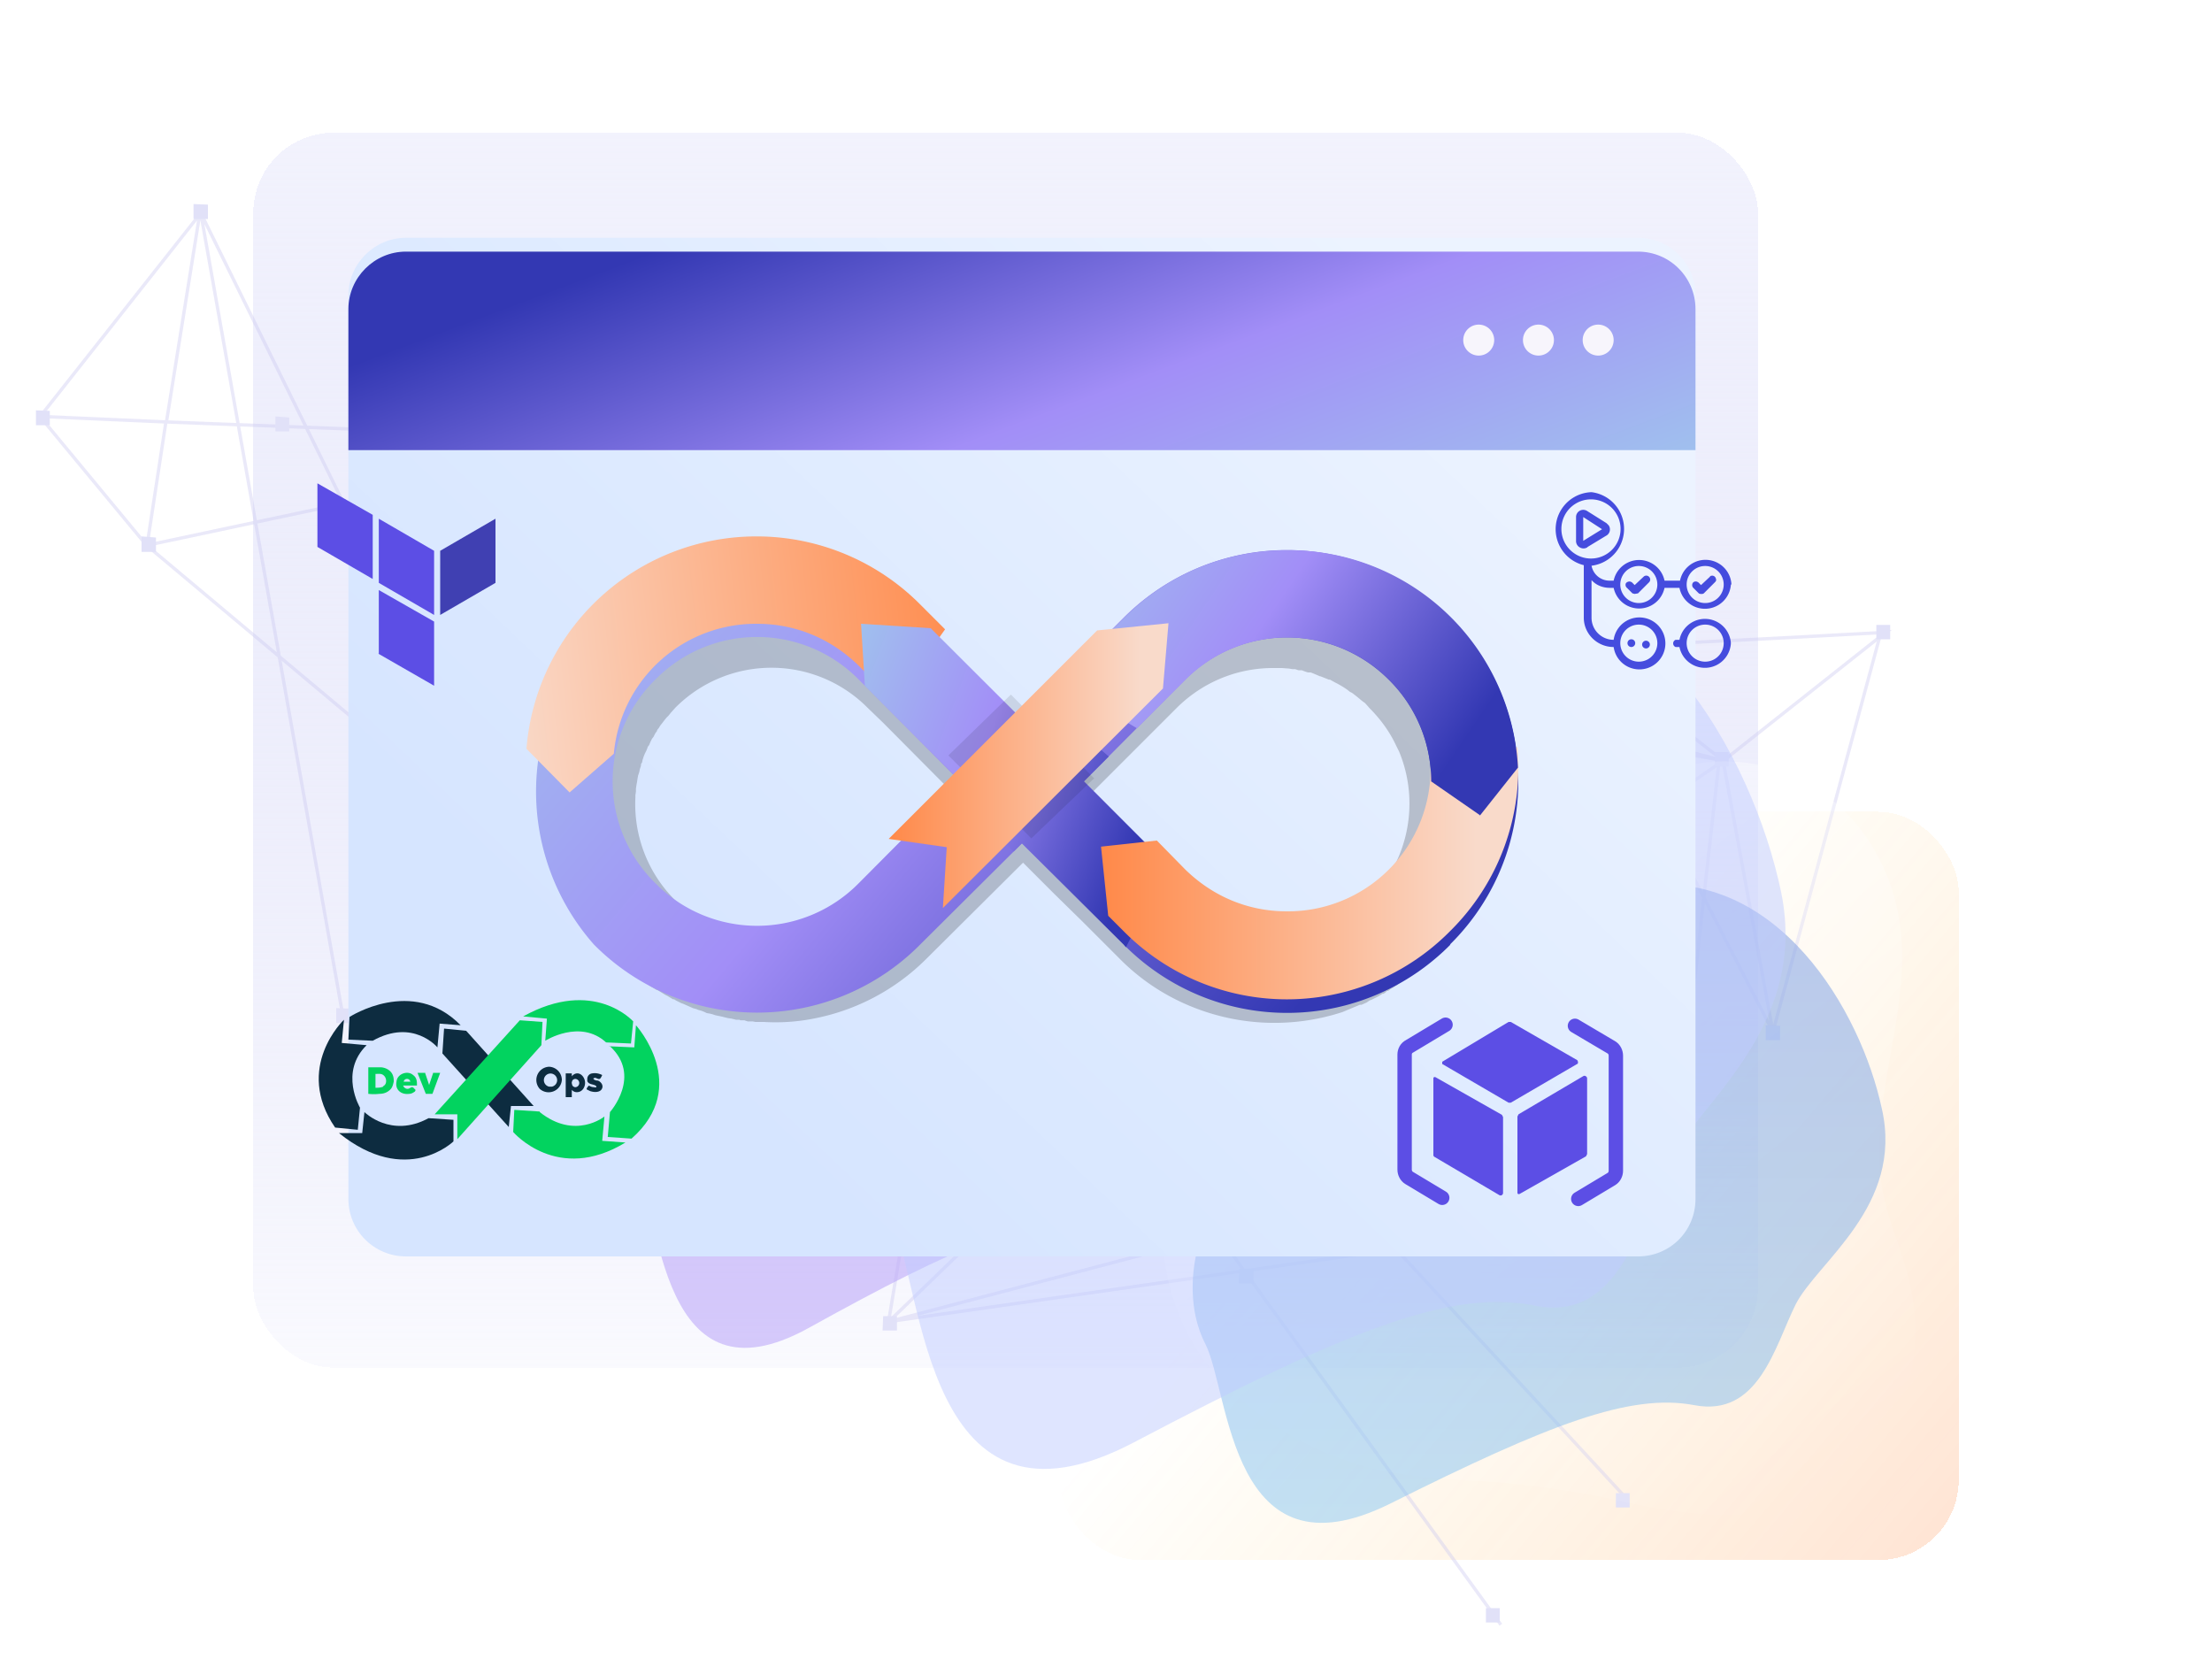
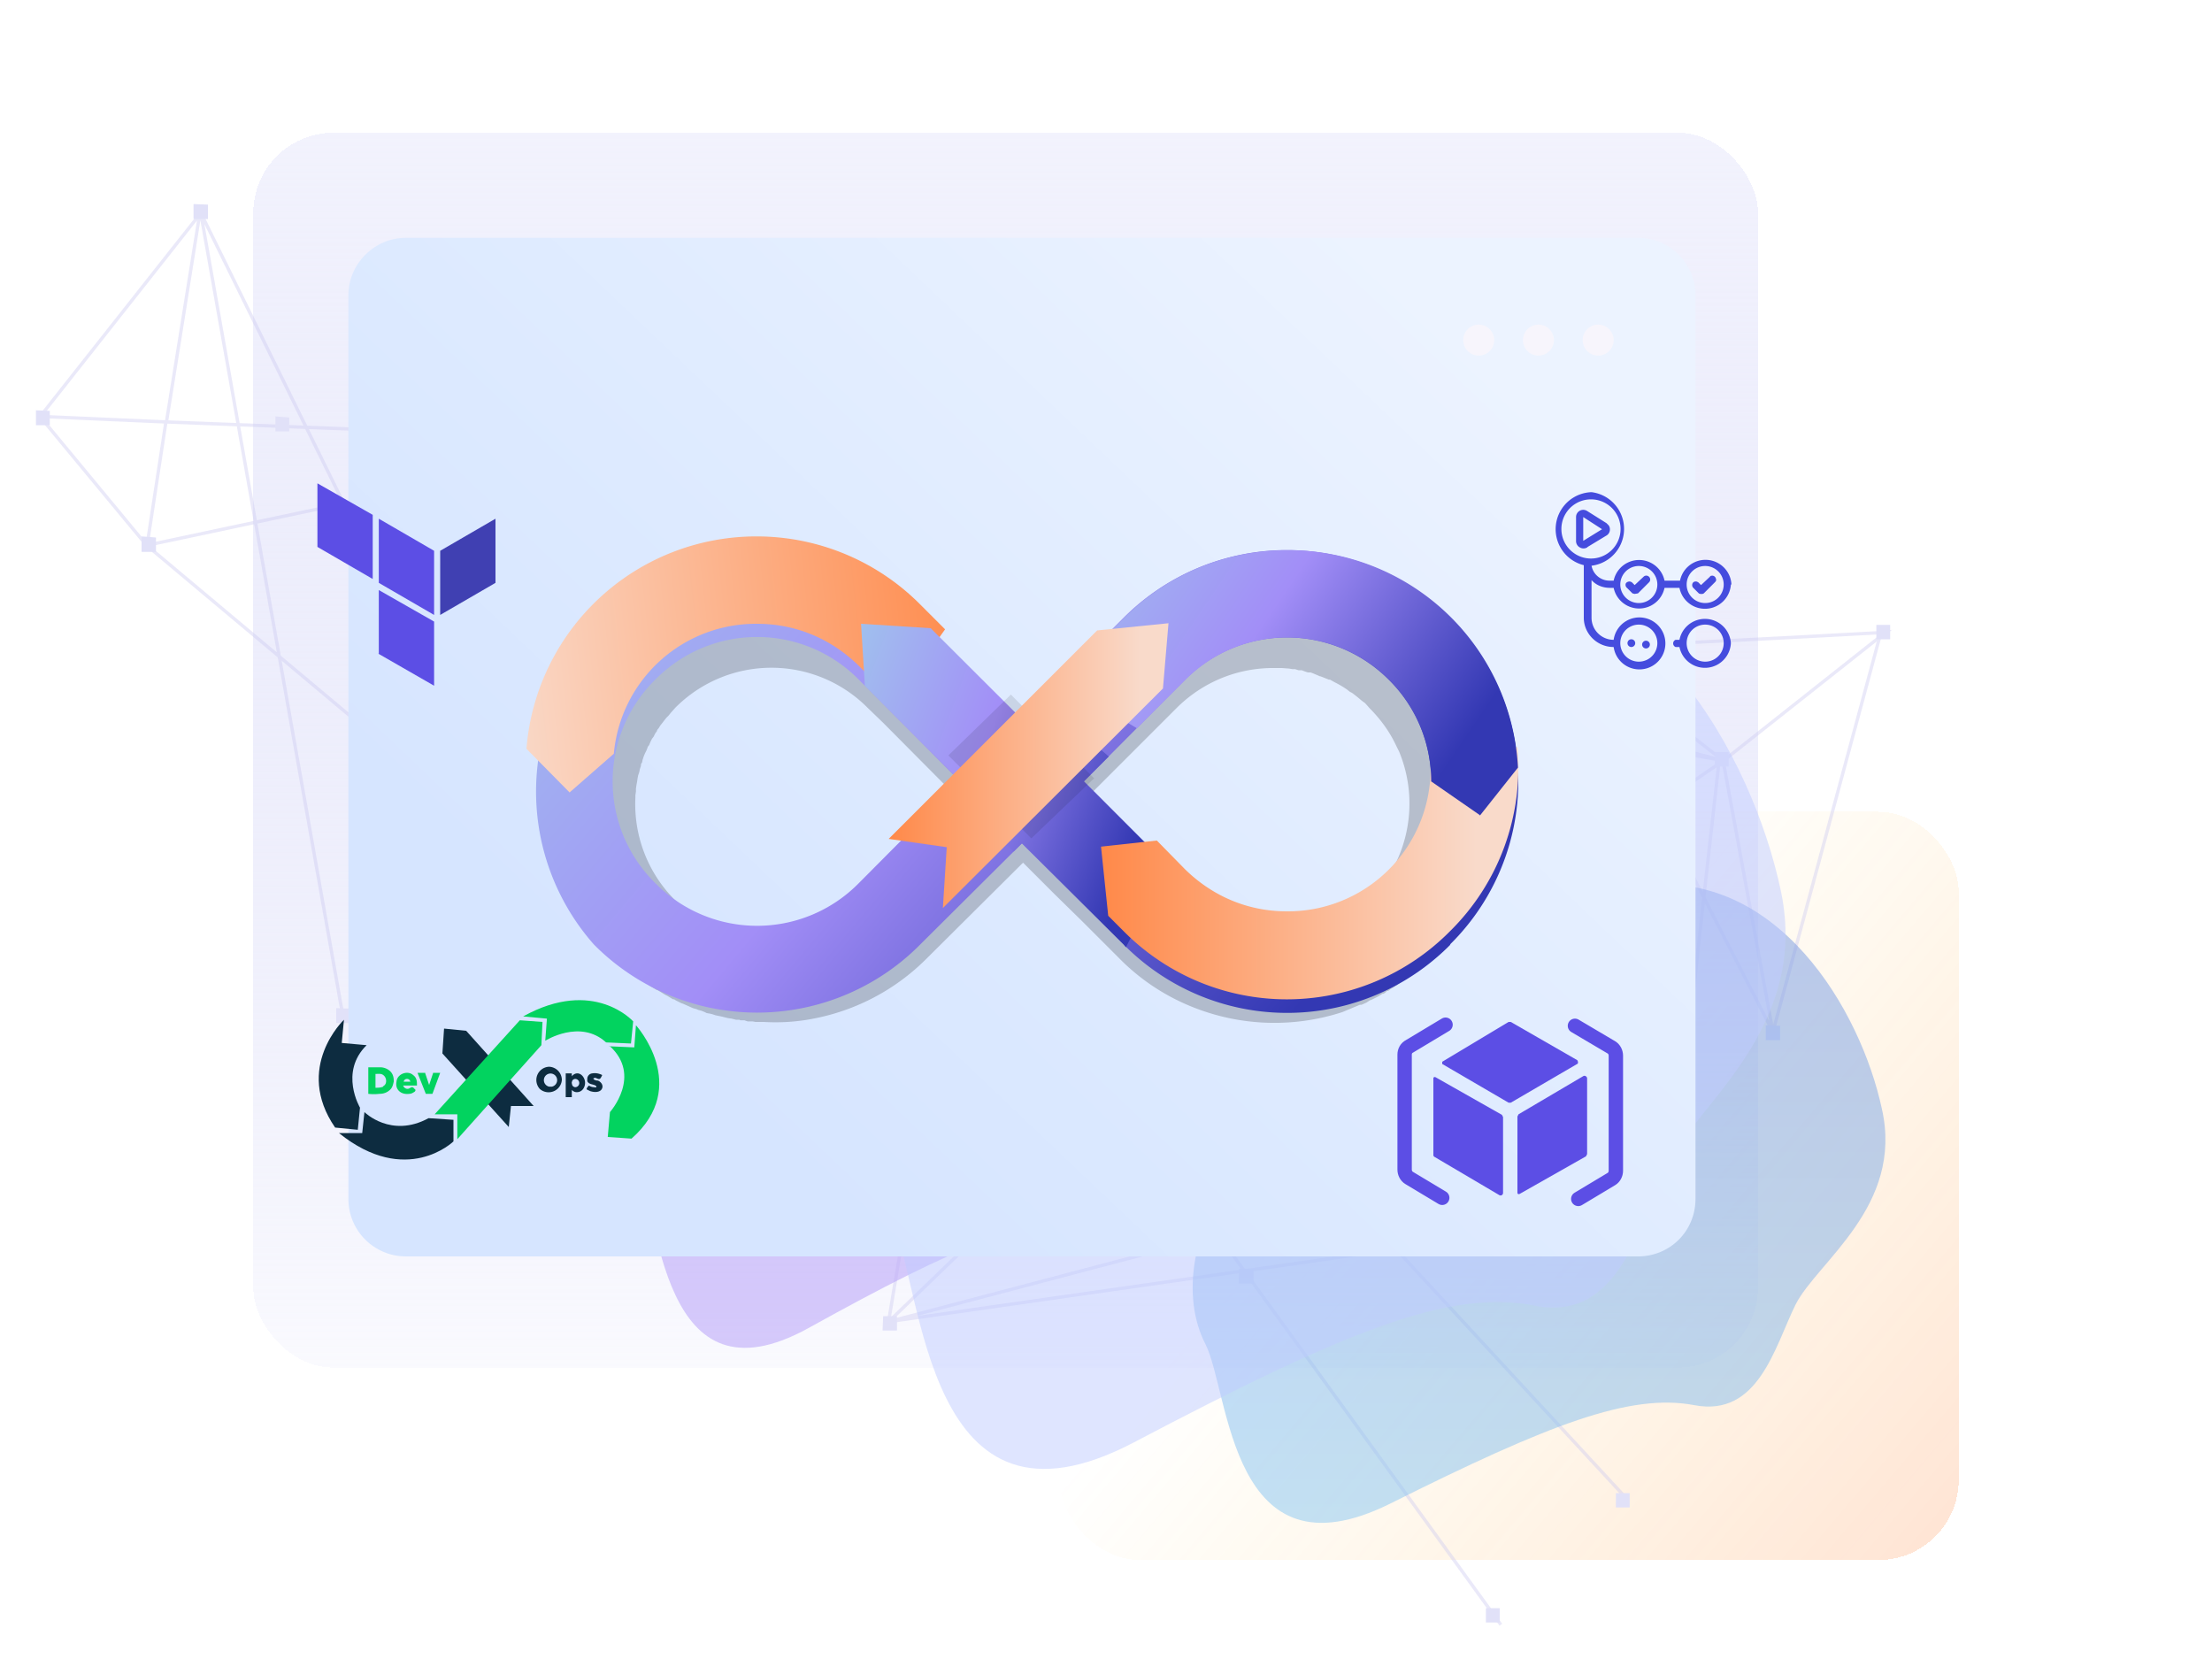
<svg xmlns="http://www.w3.org/2000/svg" viewBox="0 0 400 300" fill="none">
  <g clip-path="url(#a)">
    <path opacity=".5" d="M134.8 9.7a66.8 66.8 0 0 0-31.4 39.8c-3 9.9-3.8 20.2-7.2 30-9.5 27.5-36.9 45.4-48.5 72.2a65.1 65.1 0 0 0-2.2 47.5 55.7 55.7 0 0 0 33 33.6A97.4 97.4 0 0 0 108 237c18.7.6 37.4.7 55.8-2.6 8.7-1.6 17.3-4 26.1-5 17-2 34.5 1 51.4-1.7 11.8-1.9 23-6.5 33.7-11.9 8-4 16-8.5 22.5-14.6 17.5-16 24-42 19.3-65.3a102.9 102.9 0 0 0-38-58.5c-8.3-6.5-17.2-12-25.7-18-11-7.7-21.6-16.1-31.4-25.2C198 12 167.6-8 134.8 9.7Z" fill-opacity=".8" fill="url(#b)" />
    <g filter="url(#c)">
      <rect shape-rendering="crispEdges" rx="14.5" fill-opacity=".2" fill="url(#d)" y="144" x="191.6" height="135.3" width="162.6" />
    </g>
    <g filter="url(#e)">
      <rect shape-rendering="crispEdges" rx="14.5" fill="url(#f)" y="21.2" x="45.8" height="223.3" width="272.1" />
    </g>
    <path d="m188.9 67.2-31 28.2m0 0-13.6 12.4M158 95.4l11.2 4.3-24.8 8M158 95.5l-40.6-15.6 27 28m0 0-50.9 46.8m-31.5 29 31.5-29m-31.5 29L36.3 38.5l57.1 116.1m-31.5 29L173.6 159m-80.2-4.3 29.3 62.6L116 79.6m-22.7 75 8.8-36m-8.8 36-66.8-56m313.8 15.1-.2.7m0 0-.2.8m.2-.8c-18.6 1-54.3 3-55.2 2.2m55.2-2.2 1-.1-1.2.9m0 0-19.3 71.4m19.3-71.4-28.3 22.4m9 49-9-49m9 49-12.5-24.3m3.5-24.7-.7-.6m.7.6-.8.6m.8-.6-.7-.2m.7.2-.7-.1m-26-20.9 8.2 16m-8.2-16 26 20.4m-2.8 25.3-8.4-16.6m8.4 16.6-6.2 56.5m6.2-56.5 2.7-24.1m-11.1 7.5-5.7-11.3m5.7 11.3-118.5 73.8-79.1-101m197.6 27.2 11-7.5m-16.7-3.8-1-1.7m1 1.7-149.6-27m149.6 27 16.9 3m-17.8-4.7L170.5 100m122.7 32.7 17.8 4.7m0-.4v.4m-.1.8v-.7m-208.7-19-16-32.7 40.2 38.5-24.2-5.8ZM26.6 98.6 30 76.3m-3.5 22.3L7.3 75.4m19.3 23.2 89.5-19m-86-3.3 6-37.5L7.2 75.4m22.8.9 86 3.3m-86-3.3-22.8-1m108.8 4.3 72.8-12.2m-72.8 12.2 31.2 137.7M116.1 79.6l155.3 214.2M143.7 108.2l149.7 162m-41.2-120.4 34.4-33.5 13.9 84.6m-48.3-51-12.7 12.9m12.7-13L189.6 66l-7.3 43.7m69.9 40.2 39.1 54.7m-51.8-41.7-7.3 7m7.3-7-57.2-53.2m57.2 53.2 47.6 42.8m-54.9-35.8L160.7 239m71.5-69c-19.5-13.9-38-28.7-53.4-39.5m53.4 39.4 51.8 36.7m-123.3 32.4 142.7-20.4m-142.7 20.4L284 206.5m-123.3 32.4 18.1-108.5m124.6 88.1-3-17.6m3 17.6-12-14m12 14L287 205.6m16.3 12.9c-5.7-4-12.7-7.3-19.4-12m16.5-5.6-9.2 3.6m-7.3 2 3-.9m0 0 4.3-1.1m-122-104.9 13 10m0 0-3.5 20.8m-33.5-22.2c.8.6 14.5 8.7 33.5 22.2" stroke-width=".6" stroke-opacity=".4" stroke="#CBC9F0" />
    <path d="M170.6 98.5v2.6H168v-2.6zM162.2 238v2.6h-2.6l.1-2.6zM63.4 182.4v2.6h-2.6v-2.7zM175.3 157.7v2.6h-2.6l.1-2.6zM138.4 166.6v2.6h-2.5v-2.7zM95 153.8l-.1 2.6h-2.5v-2.6zM287.2 116v2.6h-2.5V116zM312.6 136v2.6h-2.5V136zM341.8 113v2.6h-2.5V113zM321.9 185.5v2.6h-2.6v-2.7zM303 218.7l-.1 2.6h-2.5v-2.7zM300.7 200.6v2.6h-2.5v-2.7zM294.7 270v2.6h-2.5V270zM271.2 290.8v2.6h-2.5v-2.6zM226.2 195.5v2.6h-2.5v-2.6zM222.2 222.4v2.6h-2.5v-2.6zM226.7 229.5v2.6H224l.1-2.7zM122.6 214.7l1.4 2.2-2.2 1.3-1.3-2.2zM117.7 78.5v2.6h-2.5v-2.6zM128 123.5v2.6h-2.5v-2.7zM103.3 117.7v2.6h-2.5v-2.7zM87 84.9v2.6h-2.5v-2.7zM28.2 97.2v2.6h-2.6V97zM37.6 37v2.6H35v-2.7zM9 74.3v2.6H6.5v-2.7zM52.3 75.5V78h-2.5v-2.7zM190.7 65v2.6h-2.5v-2.7zM145.4 106.8v2.6h-2.5v-2.6z" fill="#E1E1F8" />
-     <path opacity=".5" d="M341.3 259.3c5-8 6.2-18.2 4-27.5-1.3-5.4-3.7-10.6-4.8-16.1-3-15.7 5-31.7 3.2-47.6-1-8.8-5.2-17.4-12-23.1a30.5 30.5 0 0 0-24.8-6.9c-5.4 1-10.3 3.6-15.1 6.1-9 4.9-18 10-25.7 16.5-3.7 3.2-7.2 6.6-11 9.5-7.6 5.6-16.7 9-24 15-5 4-9 9.3-12.7 14.8a52.5 52.5 0 0 0-6.7 13 38.7 38.7 0 0 0 8.8 36.3 56.3 56.3 0 0 0 34 17.4c5.7.8 11.4 1 17.1 1.4 7.4.7 14.7 1.8 21.8 3.4 17.2 4 37.2 5.1 47.9-12.2Z" fill-opacity=".8" fill="url(#g)" />
    <g opacity=".5" filter="url(#h)">
      <path d="M237.5 173.4c5.3-20.4 41.5-17.3 59-13.2 25-3.3 40 22.6 43.8 40.3 4 17.6-11.7 27.7-15.6 35.4-3.8 7.7-6.7 20.4-18.3 18.2-11.6-2.2-26.2 3.4-55 17.8-29 14.4-29-20-33.4-28.8-4.5-8.7-2.2-21 4.5-29.9 6.6-8.8 8.3-14.3 15-39.8Z" fill="url(#i)" />
    </g>
    <g opacity=".6" filter="url(#j)">
      <path d="M133.3 137.8c5-21.1 38.8-18 55-13.7 23.4-3.4 37.4 23.6 41 41.9 3.6 18.3-11 28.7-14.6 36.7-3.6 8-6.2 21.3-17 19-10.9-2.3-24.5 3.5-51.4 18.4-27 15-27-20.7-31.1-29.8-4.2-9.2-2.1-21.9 4.1-31 6.3-9.3 7.8-15 14-41.5Z" fill="#BCA9F9" />
    </g>
    <g opacity=".5" filter="url(#k)">
      <path d="M186.9 123.6c7-28.4 54.5-24.1 77.4-18.4 33-4.6 52.7 31.6 57.8 56.2 5 24.6-15.5 38.5-20.6 49.3-5 10.7-8.7 28.5-24 25.4-15.3-3.1-34.4 4.7-72.4 24.7-38 20-38-27.8-43.8-40-6-12.3-3-29.3 5.8-41.7 8.8-12.4 11-20 19.8-55.5Z" fill="#C0CCFF" />
    </g>
    <path d="M296.2 43H73.4C67.7 43 63 47.7 63 53.4v163.4c0 5.8 4.7 10.4 10.4 10.4h222.8c5.8 0 10.4-4.6 10.4-10.4V53.4c0-5.7-4.6-10.4-10.4-10.4Z" fill="url(#l)" />
    <g filter="url(#m)">
-       <path d="M306.6 78.9H63V53.4C63 47.7 67.7 43 73.4 43h222.8c5.8 0 10.4 4.7 10.4 10.4V79Z" fill="url(#n)" />
-     </g>
+       </g>
    <path d="M291.8 61.5a2.8 2.8 0 1 1-5.6 0 2.8 2.8 0 0 1 5.6 0ZM281 61.5a2.8 2.8 0 1 1-5.6 0 2.8 2.8 0 0 1 5.6 0ZM270.2 61.5a2.8 2.8 0 1 1-5.6 0 2.8 2.8 0 0 1 5.6 0Z" fill="#F7F5FC" />
    <path style="mix-blend-mode:multiply" opacity=".2" d="m258.2 117.4-1.2-1.1-.1-.2c-.2 0-.3-.2-.4-.3l-.7-.6-.3-.3-.5-.4-.4-.3-.6-.4-.4-.4c-.1 0-.2 0-.3-.2l-.7-.5-.8-.5a14.3 14.3 0 0 0-.8-.5l-.8-.5-.5-.3h-.1l-1-.6c-.2 0-.4-.2-.5-.3l-1.1-.5-1-.4-.2-.1-1-.4-.5-.2-1-.4-.6-.2-1.5-.5-.9-.2-.8-.2-1-.2-.6-.2a39.5 39.5 0 0 0-2.2-.3l-1.1-.1-.7-.1h-1.2l-.2-.1h-.6a42.2 42.2 0 0 0-3.6 0h-.8l-1.1.1-1.1.2h-.8l-1.3.3h-.6l-1.4.4-.5.1-1.5.4-.3.1-1.6.5-.2.1-1.7.7h-.1l-1.7.7-2 1-.6.4-.3.1-1.5 1-.3.1-1 .7-.4.3-1.3 1-1.7 1.3-.3.2a45.1 45.1 0 0 0-1.6 1.6l-.3.2-17 17-.4.4-17.4-17.4a39.3 39.3 0 0 0-56 0v.1a39.5 39.5 0 0 0-11.5 28V147.4l.2 1.8v.2l.2 1.7v.3l.3 1.6v.3l.4 1.5.1.4.4 1.5.2.5.4 1.3.2.6.5 1.2.3.6.5 1.2.3.6.5 1 .4.8.6 1 .5.8.5.9.6.8.6.8.6.8.6.8.8.9.5.6a38.7 38.7 0 0 0 2.8 2.8l.7.6.8.6a20.3 20.3 0 0 0 1.4 1.2l.7.5.4.3c.2 0 .3.2.4.3l1.3.8.3.1 1.3.8.4.2 1 .6h.2l.3.2 1 .5.3.1 1.8.8.7.2.2.1.7.2.5.2.4.2.6.1.4.1.6.2.5.1.5.1.4.1.8.2.7.1.8.2h.6l.2.1h.7l.6.2h.9l.5.1h1.5a35.6 35.6 0 0 0 9-.6 39.3 39.3 0 0 0 20.4-10.8L185 156l5.5 5.5 5.1 5 6.8 6.8a38.7 38.7 0 0 0 13 8.7 39.7 39.7 0 0 0 27.4 1l.7-.3 2.4-1h.3l.9-.4.6-.4.3-.1.2-.1 1-.5.5-.3.3-.2h.2l.3-.2.3-.3h.2l.7-.5s.2 0 .3-.2c.2 0 .3-.2.5-.3h.1l.3-.3a29.2 29.2 0 0 0 1-.7l.6-.4.3-.3.4-.3.3-.3.2-.1.6-.5.3-.3.2-.2.3-.2.1-.2.3-.2a33.7 33.7 0 0 0 5.8-6.9 39.7 39.7 0 0 0 6.7-21.9c0-10.6-4.2-20.5-11.6-28ZM150 167.7a24.7 24.7 0 0 1-11.6 2.3H137.2l-.4-.1-.7-.1h-.5l-.7-.2-.5-.1-.6-.1-.4-.1-.4-.1-.2-.1-.4-.1-1-.3-.5-.2-.8-.3-.4-.2a24 24 0 0 1-1.2-.6h-.2l-.8-.5-.2-.1-.4-.2-.7-.5c-.2 0-.3-.2-.5-.3l-.8-.6-.3-.2-.3-.2-.7-.6-.1-.1-.3-.3-1.1-1a24.5 24.5 0 0 1-7.2-18.6v-.4l.1-.7v-.5l.1-.7.1-.5.1-.7.1-.5.2-.6.1-.5.2-.6c0-.2 0-.4.2-.6l.1-.5.2-.6.2-.5.3-.6.2-.5c0-.2.2-.3.3-.5l.2-.5.3-.6.3-.4.3-.6.3-.4c0-.2.2-.4.3-.5l.3-.5.4-.5.3-.4.4-.5.4-.4.4-.5.8-.9a24.5 24.5 0 0 1 34.8 0l2.8 2.7 14.6 14.7-12 12-5.4 5.4a25.3 25.3 0 0 1-6.8 4.9h-.1Zm79 2.3a24.5 24.5 0 0 1-16.2-7.2l-7.7-7.7-1.6-1.7-1.5-1.4-1.7-1.8-4.9-4.8 17.4-17.4a25.3 25.3 0 0 1 2.8-2.4c4.2-3.1 9.3-4.8 14.6-4.8H231.8l1.3.1.6.1h.5l.6.2h.6l.5.2.6.2h.5a14.6 14.6 0 0 1 1 .4l.7.3h.1l.5.2 1 .4h.2l.9.5.2.1a20.2 20.2 0 0 1 1.4.8l.6.4.5.4.4.2a25.7 25.7 0 0 1 1.5 1.2l.5.4.3.2a21.5 21.5 0 0 1 .8.9c2 2 3.7 4.3 4.9 6.9l.5 1a24.6 24.6 0 0 1-2.7 23.7l-.6.8v.1l-.6.7-.7.8a53.1 53.1 0 0 1-1.8 1.8l-.4.3-.8.7-.3.2-1 .8h-.2l-1.2.8-.2.1-.4.3c-.2 0-.4.2-.5.3h-.3l-.1.1-1.1.6H239.8l-.7.4h-.2l-.8.3a25.6 25.6 0 0 1-7.8 1.3H229Z" fill="#000" />
    <g filter="url(#o)">
      <path d="M262.3 168.3a41.5 41.5 0 0 1-59.1 0L184.8 150l-18.4 18.3a41.5 41.5 0 0 1-59 0 41.8 41.8 0 0 1 59-59l18.4 18.3 18.4-18.4a41.7 41.7 0 0 1 59 0 41.5 41.5 0 0 1 0 59.1Zm-107-47.9a25.8 25.8 0 0 0-36.8 0 25.8 25.8 0 0 0 0 36.8 25.8 25.8 0 0 0 36.8 0l18.3-18.4-18.3-18.4Zm18.3 18.4-18.3-18.4 18.3 18.4Zm77.5-18.4a26 26 0 0 0-36.8 0L196 138.8l18.3 18.4a25.8 25.8 0 0 0 36.8 0 25.8 25.8 0 0 0 0-36.8Z" fill="url(#p)" />
    </g>
    <path d="M136.9 97a41.7 41.7 0 0 0-41.7 38.4l7.8 7.9 8-7a25.8 25.8 0 0 1 25.9-23.5c7 0 13.4 2.7 18.4 7.6l6.4 6.4 9.2-13-4.5-4.5A41.7 41.7 0 0 0 137 97Z" fill="url(#q)" />
    <g filter="url(#r)">
      <path d="m196 138.8 4.5-4.5-12-10.4-3.7 3.7-16.5-16.5-12.6-.8.7 11.2 17.3 17.3-1.9 1.8 11.5 10.9 1.5-1.5 18.4 18.3.4.5 7.6-14.8-15.2-15.2Z" fill="url(#s)" />
    </g>
    <path d="m274.4 135.1-15.7 3.7a25.8 25.8 0 0 1-26 26c-7 0-13.4-2.7-18.4-7.6l-5.1-5.2-10.1 1.1 1.3 12.5 2.8 2.8a41.5 41.5 0 0 0 59 0 41.5 41.5 0 0 0 12.2-33.3Z" fill="url(#t)" />
    <path style="mix-blend-mode:multiply" opacity=".1" d="m197.9 140.7-11.4 10.9-15-15 11.3-11 15 15.1Z" fill="#000" />
    <g filter="url(#u)">
      <path d="m267.6 145 6.9-8.7A41.5 41.5 0 0 0 232.7 97c-10.7 0-21.4 4.1-29.5 12.3l-11.6 11.5 14 8.4 8.8-8.8a26 26 0 0 1 44.4 18.4l8.8 6.1Z" fill="url(#v)" />
    </g>
    <path d="m210.3 124.5 1-11.8-12.9 1.3-37.7 37.7 10.5 1.5-.7 11 39.8-39.7Z" fill="url(#w)" />
    <g clip-path="url(#x)">
      <path d="m77.5 202.2 4.5.3v3.9s-8.5 8.3-20.7-1.5h4.2l.4-3.8s4.8 4.8 11.6 1.1Z" fill="#0D2C40" />
      <path d="M62.2 184.4s-9.1 8.6-1.6 19.5l4.1.4.4-4s-3.8-6.4 1.2-11.3l-4.5-.4.4-4.2Z" fill="#0D2C40" />
-       <path d="M63.2 183.9s11.4-7.4 20.1 1.5l-3.8-.3-.4 4.3s-4.4-5.3-11.7-1.2L63 188l.2-4.1Z" fill="#0D2C40" />
      <path d="m80 190.5.3-4.5 4 .4L96.5 200h-4.1l-.4 3.8-12-13.3Z" fill="#0D2C40" />
      <path d="m78.6 201.5 15.4-17 4.1.3-.2 4.2-15.2 17v-4.5h-4.1Z" fill="#02D35F" />
      <path d="m94.6 183.8 4.3.4-.3 4s6.3-4 11 .3l4.5.2.4-4s-7.1-8-19.9-.9Z" fill="#02D35F" />
      <path d="m110.2 189.2 4.5.2.3-4s10 11-.8 20.5l-4.3-.3.4-4.5s5.9-6.6-.1-12Z" fill="#02D35F" />
-       <path d="m97.6 201-4.6-.3-.2 4s8 9.4 20.3 1.9l-4.2-.3.4-4.4s-5.3 4.3-11.7-.8Z" fill="#02D35F" />
      <path d="M103.4 194.1v1.5a.8.8 0 0 0 0 .4v2.4h-1.1v-4.3h1Z" fill="#0D2C40" />
      <path d="M104.4 194.1c-.4 0-.7.2-1 .5a1.7 1.7 0 0 0-.7 1.2 1.9 1.9 0 0 0 .7 1.3c.2.2.5.4.9.4 1 0 1.5-.9 1.5-1.7 0-.8-.6-1.7-1.4-1.7Zm-.4 2.5a.7.7 0 0 1-.6-.6.8.8 0 0 1 0-.4.7.7 0 0 1 .6-.5.7.7 0 0 1 0 1.5Zm4-1.2c-.1 0-.7-.1-.7-.4l.3-.1c.2 0 .6.3.8.2.2 0 .4-.5.5-.7-.6-.3-1.2-.4-1.8-.3a1 1 0 0 0-.9 1v.4c.3.7 1.2.5 1.6.9.2.2-.2.3-.3.2-.4 0-.7-.1-1-.3-.1.1-.5.5-.4.7l.6.3c.6.2 1.5.3 2-.2.6-.7 0-1.5-.6-1.7Zm-8.7-2.5a2.4 2.4 0 0 0-1.7 4 2.4 2.4 0 0 0 4-1.6 2.4 2.4 0 0 0-2.3-2.4Zm0 3.6a1.2 1.2 0 1 1 .5 0h-.5Z" fill="#0D2C40" />
      <path d="M76.9 194h-1.4l1.5 3.8h.6v-1.6l-.7-2.1Zm1.4 0h1.3l-1.4 3.8h-.6v-1.6l.7-2.1Zm-8-.5c-.4-.3-1-.5-1.5-.5h-2.2v4.8a8.3 8.3 0 0 0 2 0c1 0 1.6-.4 2-.8.4-.4.5-1 .6-1.4v-.2c0-.7-.2-1.4-.9-1.9Zm-1 3c-.5.2-1 .2-1.4.2v-2.5c.5 0 1-.1 1.4.2.7.5.7 1.7 0 2Zm5.6.4c0-.1-.2-.3-.4-.3s-.5.3-.8.3c-.4 0-.7-.3-.8-.6h2.5c0-.7 0-1.4-.7-1.9-1-.9-2.9-.2-3 1.2-.3 1.5.9 2.4 2.3 2.2.4 0 .7-.2 1-.4 0 0 .2-.2.1-.3 0-.1 0-.2-.2-.2Zm-.8-1.3H73a.6.6 0 0 1 .6-.5.6.6 0 0 1 .6.5Z" fill="#02D35F" />
    </g>
    <path d="M259.2 208.7V195c0-.2.2-.3.4-.2l12 6.8.2.4v13.7c0 .4-.4.6-.7.4l-11.7-6.9a.4.4 0 0 1-.2-.4ZM274.4 201.9v13.8c0 .2.2.3.4.2l12-6.8.2-.4V195c0-.3-.4-.6-.7-.4l-11.7 6.9-.2.4ZM272.8 184.8l-12 7.2v.4l12 7h.4l12-7c.2 0 .2-.5 0-.7l-12-6.9h-.4Z" fill="#5C4EE5" />
    <path d="m261.4 185.3-6.5 3.9c-.6.3-.9.9-.9 1.5v20.8c0 .6.3 1.2.8 1.5l6 3.6M284.8 185.5l6.6 3.9c.5.3.8.9.8 1.5v20.8c0 .6-.3 1.2-.8 1.5l-6 3.6" stroke-width="2.6" stroke-linecap="round" stroke="#5C4EE5" />
    <g clip-path="url(#y)">
      <path d="M79.6 99.6v11.6l10-5.8V93.8l-10 5.8Z" fill="#4040B2" />
      <path d="m68.5 93.8 10 5.8v11.6l-10-5.8V93.8Zm-11.1-6.4v11.5l10 5.8V93.1l-10-5.7Zm11 30.8 10.1 5.8v-11.6l-10-5.7v11.5Z" fill="#5C4EE5" />
    </g>
    <g clip-path="url(#z)">
      <path d="m295.6 107.4-.4-.1-1-1a.7.7 0 0 1-.2-.8.7.7 0 0 1 .4-.3.7.7 0 0 1 .5 0l.2.1.5.5 1.6-1.5a.7.7 0 0 1 1 0 .7.7 0 0 1 0 1l-2 2-.6.1Zm12.5-.1 2-2c.2-.2.3-.4.2-.6a.7.7 0 0 0-.6-.6c-.2 0-.4 0-.5.2l-1.6 1.5-.5-.5-.2-.1a.7.7 0 0 0-.7.1.7.7 0 0 0-.2.5.7.7 0 0 0 .2.5l1 1a.6.6 0 0 0 .4.1.7.7 0 0 0 .5-.1Zm-21-8.4 3.3-2a1.3 1.3 0 0 0 .5-1.9l-.4-.4-3.5-2.2a1.3 1.3 0 0 0-2 1.1v4.3a1.3 1.3 0 0 0 .7 1.2 1.3 1.3 0 0 0 1.3 0Zm2.6-3.2-3.4 2.1v-4.3l3.4 2.2Zm23.3 10a4.7 4.7 0 0 1-9.3.6H301a4.7 4.7 0 0 1-9.2 0h-.7c-1.3 0-2.5-.5-3.3-1.4v6.8a4 4 0 0 0 4 4 4.7 4.7 0 1 1 0 1.3c-3 0-5.4-2.4-5.4-5.3v-9.5a6.7 6.7 0 0 1 1.4-13.2 6.7 6.7 0 0 1 0 13.3 3.3 3.3 0 0 0 3.3 2.7h.7a4.7 4.7 0 0 1 9.2 0h2.8a4.7 4.7 0 0 1 9.3.7Zm-20 10.6a3.3 3.3 0 1 0 6.7 0 3.3 3.3 0 0 0-6.7 0Zm-5.3-15.3a5.3 5.3 0 1 0 0-10.7 5.3 5.3 0 0 0 0 10.7Zm12 4.7a3.3 3.3 0 1 0-6.7 0 3.3 3.3 0 0 0 6.7 0Zm12 0a3.3 3.3 0 1 0-6.7 0 3.3 3.3 0 0 0 6.7 0Zm-17.4 10.6a.7.7 0 0 0 1.4 0 .7.7 0 0 0-1.4 0Zm2.7 0a.7.7 0 1 0 1.3 0 .7.7 0 0 0-1.3 0Zm16 0a4.7 4.7 0 0 1-9.3.7h-.7a.7.7 0 0 1 0-1.3h.7a4.7 4.7 0 0 1 9.3.6Zm-1.3 0a3.3 3.3 0 1 0-6.7 0 3.3 3.3 0 0 0 6.7 0Z" fill="#454CDE" />
    </g>
  </g>
  <defs>
    <linearGradient gradientUnits="userSpaceOnUse" y2="237" y1="11" x2="172" x1="136.5" id="b">
      <stop stop-opacity="0" stop-color="#fff" />
      <stop stop-color="#fff" offset="1" />
    </linearGradient>
    <linearGradient gradientUnits="userSpaceOnUse" y2="185.8" y1="274.2" x2="259.3" x1="363.3" id="d">
      <stop stop-color="#FF6D1F" />
      <stop stop-opacity="0" stop-color="#FFB800" offset="1" />
    </linearGradient>
    <linearGradient gradientUnits="userSpaceOnUse" y2="271.4" y1="-36.1" x2="290.9" x1="290.9" id="f">
      <stop stop-color="#FBFBFF" />
      <stop stop-opacity="0" stop-color="#BCBEF2" offset="1" />
    </linearGradient>
    <linearGradient gradientUnits="userSpaceOnUse" y2="161.7" y1="259.1" x2="261.4" x1="340.1" id="g">
      <stop stop-opacity="0" stop-color="#fff" />
      <stop stop-color="#fff" offset="1" />
    </linearGradient>
    <linearGradient gradientUnits="userSpaceOnUse" y2="275.4" y1="157.2" x2="278.3" x1="278.3" id="i">
      <stop stop-color="#7392E0" />
      <stop stop-color="#87C6F2" offset="1" />
    </linearGradient>
    <linearGradient gradientUnits="userSpaceOnUse" y2="20.6" y1="196.7" x2="293.5" x1="126.3" id="l">
      <stop stop-color="#D6E5FF" />
      <stop stop-color="#DDEAFF" offset=".3" />
      <stop stop-color="#ECF3FF" offset=".8" />
    </linearGradient>
    <linearGradient gradientUnits="userSpaceOnUse" y2="192" y1="69.1" x2="94.9" x1="48.7" id="n">
      <stop stop-color="#3338B3" />
      <stop stop-color="#A28EF7" offset=".4" />
      <stop stop-color="#A0C5ED" offset=".8" />
    </linearGradient>
    <linearGradient gradientUnits="userSpaceOnUse" y2="-15.7" y1="119.8" x2="124" x1="285.1" id="p">
      <stop stop-color="#3338B3" />
      <stop stop-color="#A28EF7" offset=".4" />
      <stop stop-color="#A0C5ED" offset=".8" />
    </linearGradient>
    <linearGradient gradientUnits="userSpaceOnUse" y2="126" y1="115.5" x2="81" x1="177.5" id="q">
      <stop stop-color="#FF8949" />
      <stop stop-color="#F9DACA" offset=".9" />
    </linearGradient>
    <linearGradient gradientUnits="userSpaceOnUse" y2="98.5" y1="126.3" x2="139.7" x1="214.5" id="s">
      <stop stop-color="#3338B3" />
      <stop stop-color="#A28EF7" offset=".4" />
      <stop stop-color="#A0C5ED" offset=".8" />
    </linearGradient>
    <linearGradient gradientUnits="userSpaceOnUse" y2="157.8" y1="157.8" x2="274.5" x1="199.1" id="t">
      <stop stop-color="#FF8949" />
      <stop stop-color="#F9DACA" offset=".9" />
    </linearGradient>
    <linearGradient gradientUnits="userSpaceOnUse" y2="51.1" y1="110.1" x2="192.3" x1="279.3" id="v">
      <stop stop-color="#3338B3" />
      <stop stop-color="#A28EF7" offset=".4" />
      <stop stop-color="#A0C5ED" offset=".8" />
    </linearGradient>
    <linearGradient gradientUnits="userSpaceOnUse" y2="138.4" y1="138.4" x2="211.2" x1="160.7" id="w">
      <stop stop-color="#FF8949" />
      <stop stop-color="#F9DACA" offset=".9" />
    </linearGradient>
    <filter filterUnits="userSpaceOnUse" color-interpolation-filters="sRGB" y="132.9" x="177.7" height="163.3" width="190.5" id="c">
      <feFlood result="BackgroundImageFix" flood-opacity="0" />
      <feColorMatrix values="0 0 0 0 0 0 0 0 0 0 0 0 0 0 0 0 0 0 127 0" result="hardAlpha" in="SourceAlpha" />
      <feOffset dy="2.8" />
      <feGaussianBlur stdDeviation="7" />
      <feComposite operator="out" in2="hardAlpha" />
      <feColorMatrix values="0 0 0 0 0.638 0 0 0 0 0.606 0 0 0 0 0.589 0 0 0 0.25 0" />
      <feBlend result="effect1_dropShadow_7524_23507" in2="BackgroundImageFix" />
      <feBlend result="shape" in2="effect1_dropShadow_7524_23507" in="SourceGraphic" />
    </filter>
    <filter filterUnits="userSpaceOnUse" color-interpolation-filters="sRGB" y="10.1" x="31.9" height="251.2" width="300" id="e">
      <feFlood result="BackgroundImageFix" flood-opacity="0" />
      <feColorMatrix values="0 0 0 0 0 0 0 0 0 0 0 0 0 0 0 0 0 0 127 0" result="hardAlpha" in="SourceAlpha" />
      <feOffset dy="2.8" />
      <feGaussianBlur stdDeviation="7" />
      <feComposite operator="out" in2="hardAlpha" />
      <feColorMatrix values="0 0 0 0 0.638 0 0 0 0 0.606 0 0 0 0 0.589 0 0 0 0.25 0" />
      <feBlend result="effect1_dropShadow_7524_23507" in2="BackgroundImageFix" />
      <feBlend result="shape" in2="effect1_dropShadow_7524_23507" in="SourceGraphic" />
    </filter>
    <filter filterUnits="userSpaceOnUse" color-interpolation-filters="sRGB" y="97.5" x="156" height="237.6" width="244.7" id="h">
      <feFlood result="BackgroundImageFix" flood-opacity="0" />
      <feBlend result="shape" in2="BackgroundImageFix" in="SourceGraphic" />
      <feGaussianBlur stdDeviation="29.9" result="effect1_foregroundBlur_7524_23507" />
    </filter>
    <filter filterUnits="userSpaceOnUse" color-interpolation-filters="sRGB" y="61.3" x="53.3" height="242.1" width="236.3" id="j">
      <feFlood result="BackgroundImageFix" flood-opacity="0" />
      <feBlend result="shape" in2="BackgroundImageFix" in="SourceGraphic" />
      <feGaussianBlur stdDeviation="29.9" result="effect1_foregroundBlur_7524_23507" />
    </filter>
    <filter filterUnits="userSpaceOnUse" color-interpolation-filters="sRGB" y="41.3" x="98.5" height="284.1" width="284.1" id="k">
      <feFlood result="BackgroundImageFix" flood-opacity="0" />
      <feBlend result="shape" in2="BackgroundImageFix" in="SourceGraphic" />
      <feGaussianBlur stdDeviation="29.9" result="effect1_foregroundBlur_7524_23507" />
    </filter>
    <filter filterUnits="userSpaceOnUse" color-interpolation-filters="sRGB" y="36.2" x="53.7" height="54.4" width="262.2" id="m">
      <feFlood result="BackgroundImageFix" flood-opacity="0" />
      <feColorMatrix values="0 0 0 0 0 0 0 0 0 0 0 0 0 0 0 0 0 0 127 0" result="hardAlpha" in="SourceAlpha" />
      <feOffset dy="2.5" />
      <feGaussianBlur stdDeviation="4.6" />
      <feComposite operator="out" in2="hardAlpha" />
      <feColorMatrix values="0 0 0 0 0.638 0 0 0 0 0.606 0 0 0 0 0.589 0 0 0 0.25 0" />
      <feBlend result="effect1_dropShadow_7524_23507" in2="BackgroundImageFix" />
      <feBlend result="shape" in2="effect1_dropShadow_7524_23507" in="SourceGraphic" />
    </filter>
    <filter filterUnits="userSpaceOnUse" color-interpolation-filters="sRGB" y="90.2" x="85.8" height="102.1" width="198" id="o">
      <feFlood result="BackgroundImageFix" flood-opacity="0" />
      <feColorMatrix values="0 0 0 0 0 0 0 0 0 0 0 0 0 0 0 0 0 0 127 0" result="hardAlpha" in="SourceAlpha" />
      <feOffset dy="2.5" />
      <feGaussianBlur stdDeviation="4.6" />
      <feComposite operator="out" in2="hardAlpha" />
      <feColorMatrix values="0 0 0 0 0.638 0 0 0 0 0.606 0 0 0 0 0.589 0 0 0 0.25 0" />
      <feBlend result="effect1_dropShadow_7524_23507" in2="BackgroundImageFix" />
      <feBlend result="shape" in2="effect1_dropShadow_7524_23507" in="SourceGraphic" />
    </filter>
    <filter filterUnits="userSpaceOnUse" color-interpolation-filters="sRGB" y="103.5" x="146.4" height="77" width="74.1" id="r">
      <feFlood result="BackgroundImageFix" flood-opacity="0" />
      <feColorMatrix values="0 0 0 0 0 0 0 0 0 0 0 0 0 0 0 0 0 0 127 0" result="hardAlpha" in="SourceAlpha" />
      <feOffset dy="2.5" />
      <feGaussianBlur stdDeviation="4.6" />
      <feComposite operator="out" in2="hardAlpha" />
      <feColorMatrix values="0 0 0 0 0.638 0 0 0 0 0.606 0 0 0 0 0.589 0 0 0 0.25 0" />
      <feBlend result="effect1_dropShadow_7524_23507" in2="BackgroundImageFix" />
      <feBlend result="shape" in2="effect1_dropShadow_7524_23507" in="SourceGraphic" />
    </filter>
    <filter filterUnits="userSpaceOnUse" color-interpolation-filters="sRGB" y="90.2" x="182.3" height="66.5" width="101.4" id="u">
      <feFlood result="BackgroundImageFix" flood-opacity="0" />
      <feColorMatrix values="0 0 0 0 0 0 0 0 0 0 0 0 0 0 0 0 0 0 127 0" result="hardAlpha" in="SourceAlpha" />
      <feOffset dy="2.5" />
      <feGaussianBlur stdDeviation="4.6" />
      <feComposite operator="out" in2="hardAlpha" />
      <feColorMatrix values="0 0 0 0 0.638 0 0 0 0 0.606 0 0 0 0 0.589 0 0 0 0.25 0" />
      <feBlend result="effect1_dropShadow_7524_23507" in2="BackgroundImageFix" />
      <feBlend result="shape" in2="effect1_dropShadow_7524_23507" in="SourceGraphic" />
    </filter>
    <clipPath id="a">
      <path d="M0 0h400v300H0z" fill="#fff" />
    </clipPath>
    <clipPath id="x">
      <path d="M54 159h70v70H54z" fill="#fff" />
    </clipPath>
    <clipPath id="y">
      <path d="M52 84h43v43H52z" fill="#fff" />
    </clipPath>
    <clipPath id="z">
      <path d="M281 89h32v32h-32z" fill="#fff" />
    </clipPath>
  </defs>
</svg>